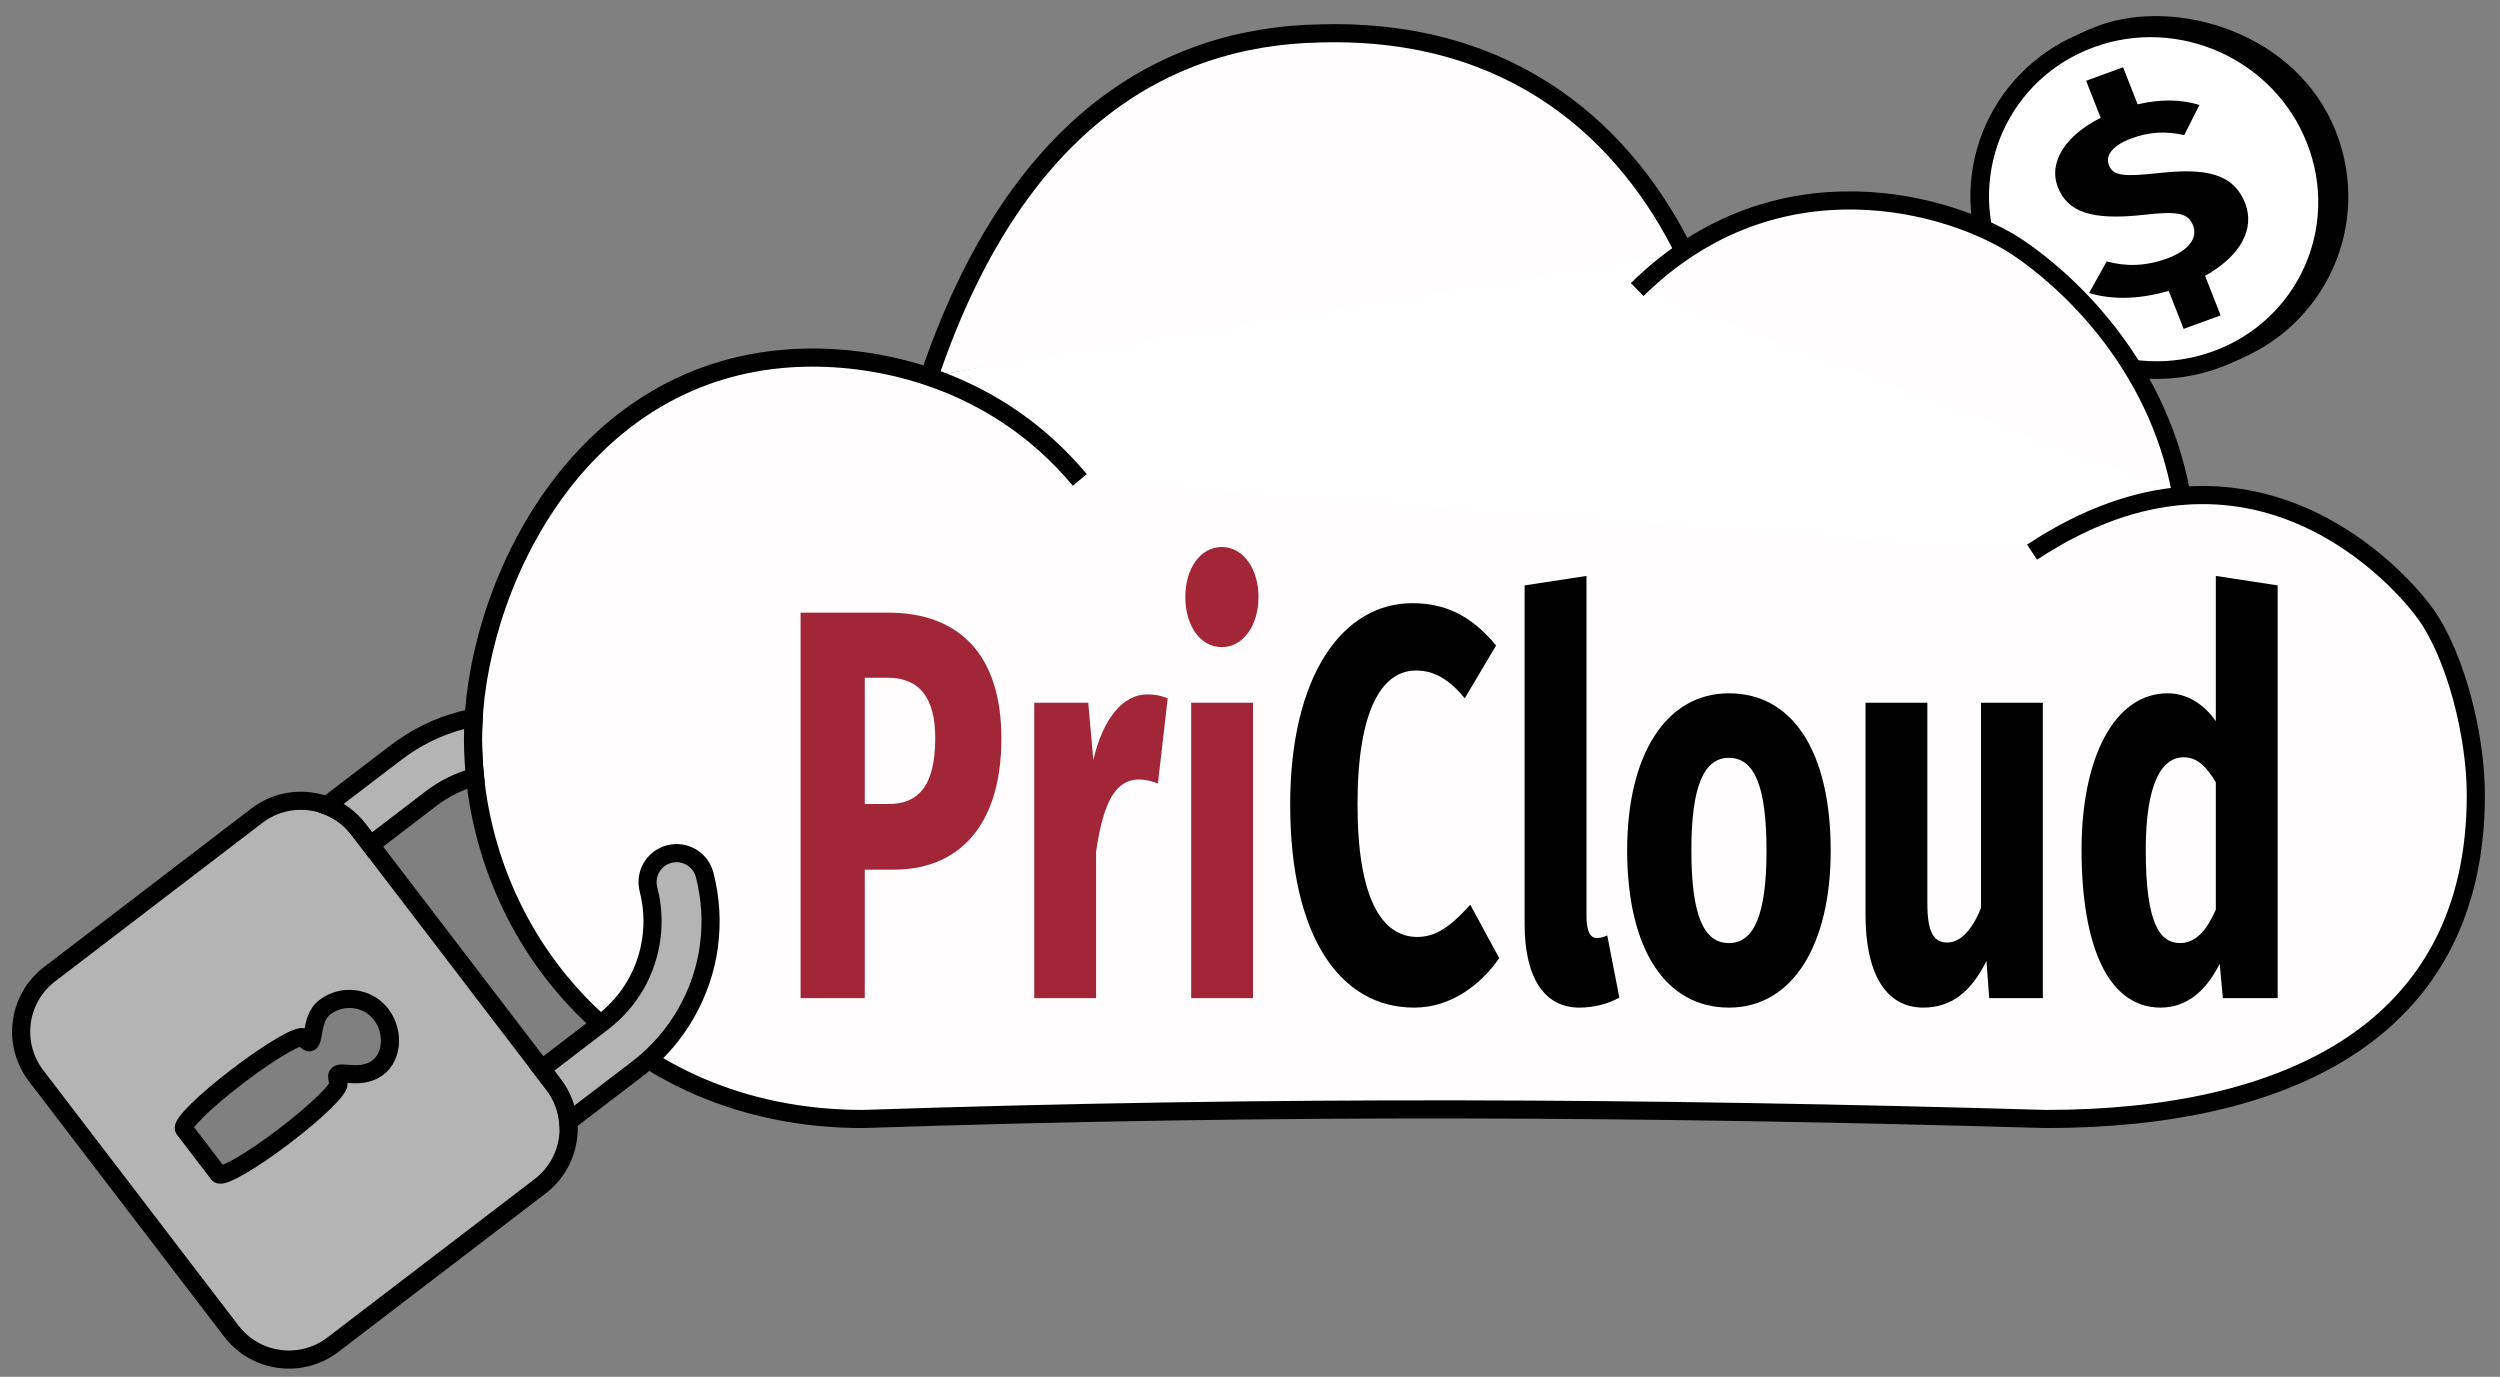
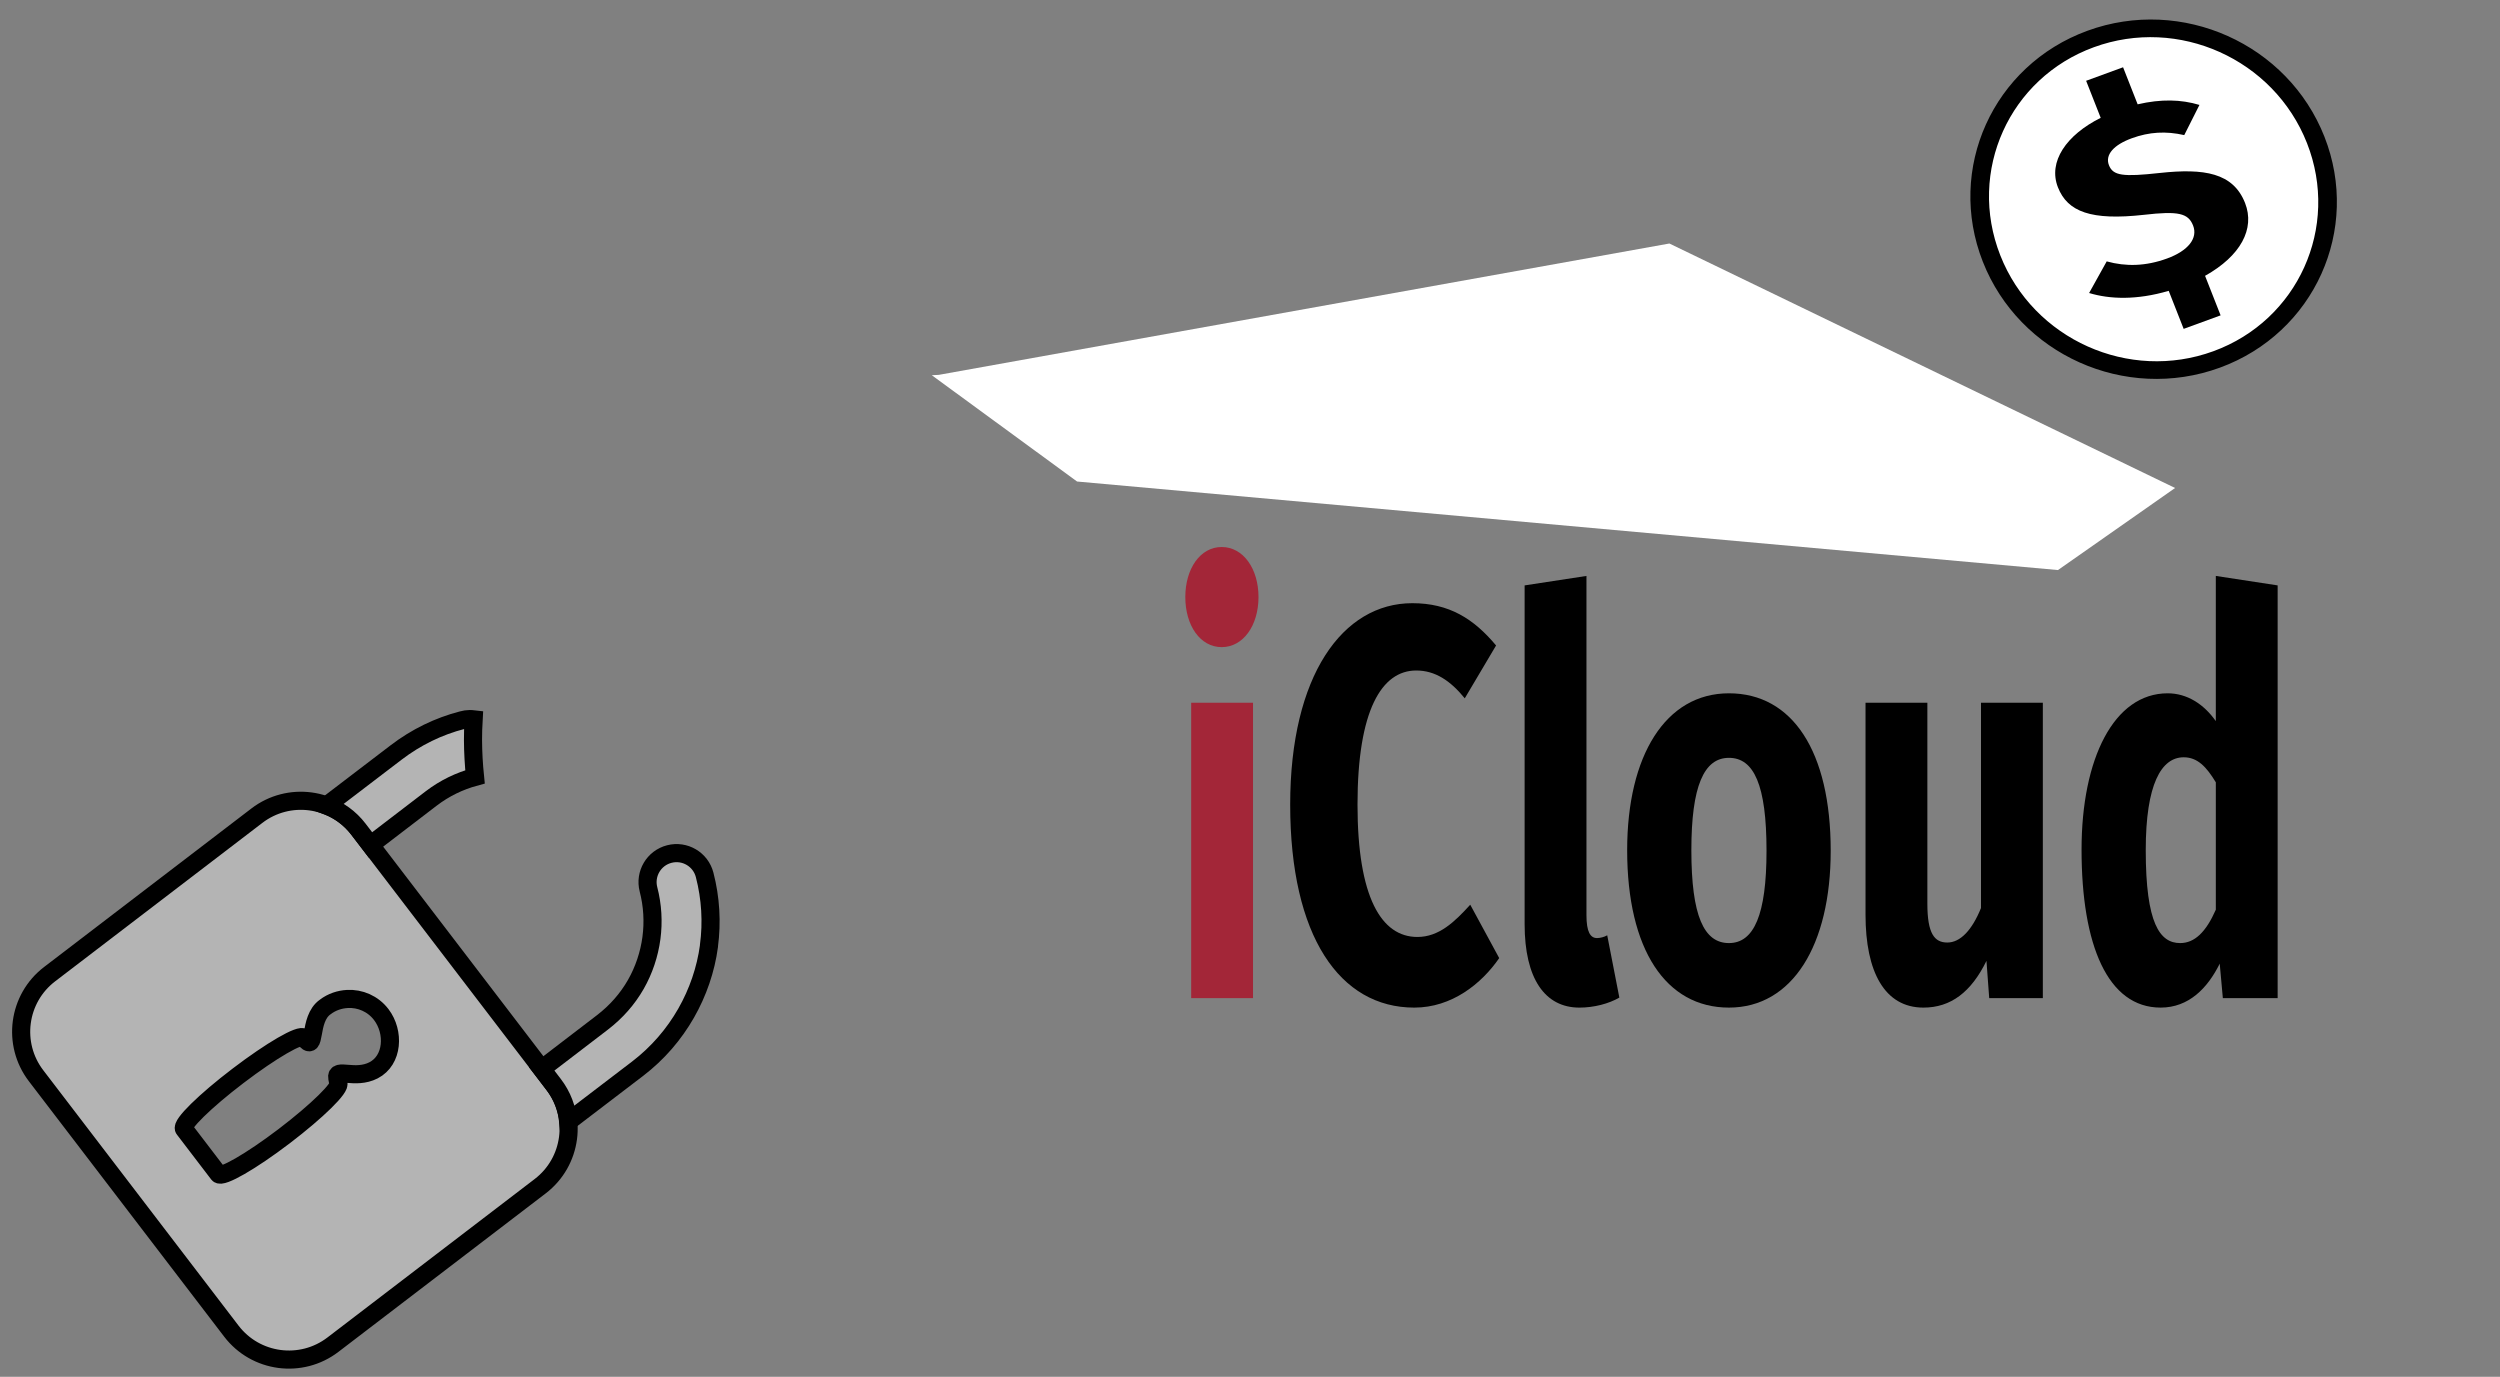
<svg xmlns="http://www.w3.org/2000/svg" xmlns:ns1="http://www.inkscape.org/namespaces/inkscape" xmlns:ns2="http://sodipodi.sourceforge.net/DTD/sodipodi-0.dtd" version="1.1" id="svg3176" ns1:version="0.48.5 r10040" ns2:docname="New document 5" x="0px" y="0px" width="345px" height="190.001px" viewBox="4.138 215.778 345 190.001" enable-background="new 4.138 215.778 345 190.001" xml:space="preserve">
  <rect x="4.138" y="215.778" width="345" height="190.001" fill="#808080" stroke="none" />
  <g>
    <g id="g3818-7-4" transform="matrix(1.452,-0.531,0.538,1.368,-681.284,-39.236)">
-       <path id="path3044-4-0" ns2:ry="16.162441" ns2:rx="15.404826" ns2:cx="485.88336" ns2:type="arc" ns2:cy="840.23016" fill="#FFFFFF" stroke="#000000" stroke-width="1.659" d="    M541.275,410.106c0,8.926-6.898,16.163-15.406,16.162c-8.507,0-15.404-7.236-15.404-16.163c0-8.926,6.897-16.161,15.405-16.162    C532.772,393.944,541.274,400.557,541.275,410.106z" />
      <g enable-background="new    ">
        <path d="M525.206,402.878l0,4.637l0.406,0.135l2.528,0.827c3.129,1.06,4.694,2.787,4.693,5.179c0,1.538-0.669,2.8-2.009,3.786     c-1.339,0.987-3.062,1.48-5.167,1.48l-0.452,0l0,1.899l-1.084,0l0.001-1.899c-4.352-0.371-6.529-1.891-6.529-4.563     c0-0.279,0.04-0.666,0.121-1.159l2.843-0.581c-0.231,0.733-0.346,1.345-0.346,1.839c0,1.916,1.304,2.96,3.911,3.133l0-5.205     c-4.232-1.143-6.349-3.021-6.348-5.636c0-3.158,2.116-4.884,6.349-5.181v-1.517l1.083,0l0,1.443c4.512,0,6.769,1.657,6.769,4.97     l-2.813,0.469c0.14-0.403,0.21-0.77,0.21-1.099C529.373,403.996,527.984,403.009,525.206,402.878z M524.123,402.952     c-0.151-0.024-0.255-0.037-0.316-0.037c-1.525,0-2.287,0.666-2.287,1.998c0,0.946,0.867,1.702,2.603,2.269L524.123,402.952z      M525.206,417.592c1.935-0.238,2.903-1.012,2.903-2.319c0-1.111-0.969-1.961-2.904-2.554L525.206,417.592z" />
      </g>
    </g>
    <g id="g3818-8" transform="matrix(1.452,-0.531,0.538,1.368,-688.86,-34.186)">
      <path id="path3044-8" ns2:ry="16.162441" ns2:rx="15.404826" ns2:cx="485.88336" ns2:type="arc" ns2:cy="840.23016" fill="#FFFFFF" stroke="#000000" stroke-width="1.659" d="    M545.913,408.74c0,8.926-6.898,16.163-15.406,16.162c-8.507,0-15.404-7.235-15.404-16.163c0-8.926,6.897-16.162,15.405-16.162    C539.016,392.577,545.912,399.813,545.913,408.74z" />
      <g enable-background="new    ">
        <path d="M532.278,417.154l0,3.989l-3.512,0l0.001-3.838c-2.989-0.202-5.176-1.162-6.686-2.374l2.496-2.222     c1.417,1.086,3.08,1.692,5.114,1.692c2.003,0,3.235-0.783,3.235-2.071c0-1.237-0.739-1.768-3.728-2.525     c-4.59-1.187-6.254-2.727-6.254-5.202c0-2.576,2.403-4.344,5.824-4.748l0-3.737l3.512,0l0,3.737     c2.126,0.278,3.759,0.96,5.115,2.046l-2.249,2.172c-1.387-0.959-2.804-1.414-4.468-1.414c-1.695,0-2.773,0.581-2.773,1.642     c0,1.06,0.77,1.489,3.975,2.323c3.851,1.01,6.1,2.349,6.1,5.404C537.978,414.629,535.882,416.548,532.278,417.154z" />
      </g>
    </g>
  </g>
  <g>
    <polygon fill="#FFFFFF" points="133.7,267.507 234.513,249.382 304.301,283.12 288.138,294.445 152.775,282.228 132.728,267.561     " />
-     <path id="path2985-1-5" ns1:connector-curvature="0" ns2:nodetypes="cssccssccsccsc" fill="#FFFDFD" stroke="#000000" stroke-width="2.5" d="   M153.151,282.005c-11.695-14.002-27.692-17.115-38.011-16.869c-31.566,0.758-45.855,32.641-45.729,52.783   c0.17,26.641,20.476,52.279,53.81,52.279c57.712-1.92,107.572-1.604,163.25,0c33.334,0,59.333-12.205,59.333-44.703   c0-8.123-2.73-19.102-6.938-25c-2.996-4.203-23.736-28.723-54.303-8.52 M305.14,283.865c-3.414-18.494-16.317-29.75-22.457-33.879   c-8.94-6.014-33.217-13.34-52.611,5.75 M236.604,250.607c-7.854-15.947-23.217-30.979-50.265-30.219   c-21.869,0.39-42.272,12.818-53.952,47.307" />
  </g>
  <ns2:namedview ns1:window-maximized="0" ns1:window-y="130" ns1:window-x="130" ns1:window-height="423" ns1:pageshadow="2" ns1:window-width="463" ns1:current-layer="layer1" ns1:pageopacity="0.0" ns1:document-units="mm" ns1:zoom="0.35" borderopacity="1.0" bordercolor="#666666" pagecolor="#ffffff" id="base" showgrid="false" ns1:cy="520" ns1:cx="350">
	</ns2:namedview>
  <g enable-background="new    ">
-     <path fill="#A32638" d="M142.33,317.672c0,12.36-6.158,18.117-14.801,18.117h-4.051v17.733h-8.859v-53.199h12.1   C136.387,300.324,142.33,306.004,142.33,317.672z M133.201,317.672c0-5.681-2.215-8.367-6.59-8.367h-3.133v17.426h3.295   C130.77,326.731,133.201,324.351,133.201,317.672z" />
-     <path fill="#A32638" d="M165.282,312.146l-1.351,11.745c-0.918-0.308-1.62-0.537-2.593-0.537c-3.565,0-5.023,3.761-5.941,9.979   v20.189h-8.535v-40.764h7.454l0.703,7.907c1.296-5.681,4.104-9.059,7.399-9.059C163.5,311.608,164.364,311.761,165.282,312.146z" />
    <path fill="#A32638" d="M177.811,298.174c0,3.915-2.106,6.908-5.077,6.908s-5.023-2.993-5.023-6.908s2.053-6.909,5.023-6.909   S177.811,294.259,177.811,298.174z M168.52,353.523v-40.764h8.535v40.764H168.52z" />
  </g>
  <g enable-background="new    ">
    <path d="M210.597,304.853l-4.321,7.293c-1.999-2.457-4.105-3.839-6.698-3.839c-4.754,0-8.103,5.45-8.103,18.501   c0,12.82,3.295,18.271,8.265,18.271c2.971,0,5.132-2.072,7.292-4.452l3.997,7.369c-2.431,3.531-6.536,6.832-11.722,6.832   c-10.263,0-17.123-9.826-17.123-28.02c0-17.81,7.238-27.79,16.854-27.79C204.115,299.018,207.518,301.167,210.597,304.853z" />
    <path d="M224.53,345.232c0.432,0,1.026-0.153,1.404-0.384l1.674,8.598c-1.458,0.845-3.511,1.382-5.509,1.382   c-4.754,0-7.563-3.991-7.563-11.515v-46.751l8.534-1.306v46.828C223.071,344.387,223.611,345.232,224.53,345.232z" />
    <path d="M256.775,333.18c0,13.05-5.293,21.647-14.044,21.647c-8.696,0-14.044-7.983-14.044-21.725   c0-13.051,5.294-21.648,14.044-21.648C251.482,311.455,256.775,319.438,256.775,333.18z M237.546,333.103   c0,9.059,1.729,12.82,5.186,12.82s5.186-3.915,5.186-12.743c0-9.059-1.729-12.82-5.186-12.82S237.546,324.275,237.546,333.103z" />
    <path d="M278.649,353.523l-0.379-5.144c-2.106,4.299-4.915,6.448-8.696,6.448c-5.348,0-7.994-4.913-7.994-12.819v-29.249h8.534   v27.713c0,4.146,0.973,5.374,2.755,5.374s3.403-1.688,4.646-4.76v-28.327h8.534v40.764H278.649z" />
    <path d="M318.454,353.523h-7.563l-0.432-4.76c-1.674,3.378-4.268,6.064-8.156,6.064c-7.292,0-10.911-8.598-10.911-21.802   c0-12.59,4.483-21.571,11.883-21.571c2.646,0,4.969,1.459,6.645,3.839v-20.037l8.533,1.306V353.523z M309.921,341.317v-17.579   c-1.297-2.15-2.539-3.455-4.43-3.455c-3.08,0-5.24,3.685-5.24,12.82c0,10.133,1.945,12.82,4.754,12.82   C307.003,345.923,308.57,344.387,309.921,341.317z" />
  </g>
  <path fill="#B4B4B4" stroke="#000000" stroke-width="2.5" d="M80.553,365.458l-26.949-35.246c-3.354-4.387-9.631-5.225-14.018-1.869  l-28.601,21.869c-4.388,3.354-5.225,9.631-1.87,14.018l26.949,35.244c3.354,4.387,9.631,5.225,14.018,1.869l28.601-21.867  C83.07,376.121,83.908,369.845,80.553,365.458z M55.69,363.48c-2.576,1.324-5.278-0.373-5.007,1.057l0.132,0.693  c0.444,0.582-2.892,3.857-7.469,7.344c-4.578,3.484-8.618,5.801-9.063,5.219l-4.75-6.219c-0.444-0.584,2.891-3.859,7.469-7.344  c4.577-3.486,8.618-5.834,9.063-5.25c1.833,2.381,0.505-2.559,2.969-4.25c0.904-0.689,1.976-1.035,3.031-1.094  c1.759-0.102,3.54,0.648,4.688,2.156C58.589,358.203,58.385,362.093,55.69,363.48z" />
  <path fill="none" stroke="#000000" stroke-width="2.5" d="M203.859,195.229" />
  <path fill="none" stroke="#000000" stroke-width="2.5" d="M133.144,265.945" />
  <path fill="none" stroke="#000000" stroke-width="2.5" d="M230.311,239.945" />
  <path fill="none" stroke="#000000" stroke-width="2.5" d="M204.644,195.111" />
  <path fill="#B4B4B4" stroke="#000000" stroke-width="2.5" d="M101.378,336.511c-0.553-2.141-2.735-3.428-4.875-2.875  c-2.141,0.551-3.428,2.734-2.875,4.875c0.573,2.209,0.703,4.488,0.406,6.719c-0.298,2.229-1.024,4.424-2.156,6.406  c-1.133,1.98-2.675,3.758-4.625,5.25l-8.36,6.4l1.661,2.172c1.177,1.54,1.827,3.313,2,5.109l9.575-7.307  c2.803-2.145,5.035-4.766,6.688-7.656c1.641-2.875,2.719-6.029,3.156-9.25v-0.063C102.404,343.048,102.214,339.734,101.378,336.511z  " />
  <path fill="#B4B4B4" stroke="#000000" stroke-width="2.5" d="M69.412,317.919c-0.006-0.932,0.03-1.895,0.086-2.873  c-0.174-0.02-0.348-0.039-0.526-0.036c-0.359,0.004-0.717,0.057-1.063,0.156c-3.223,0.836-6.322,2.324-9.125,4.469l-9.579,7.31  c1.686,0.638,3.224,1.729,4.399,3.266l1.66,2.171l8.364-6.403c1.885-1.442,3.931-2.413,6.062-2.994  C69.517,321.305,69.423,319.615,69.412,317.919z" />
</svg>